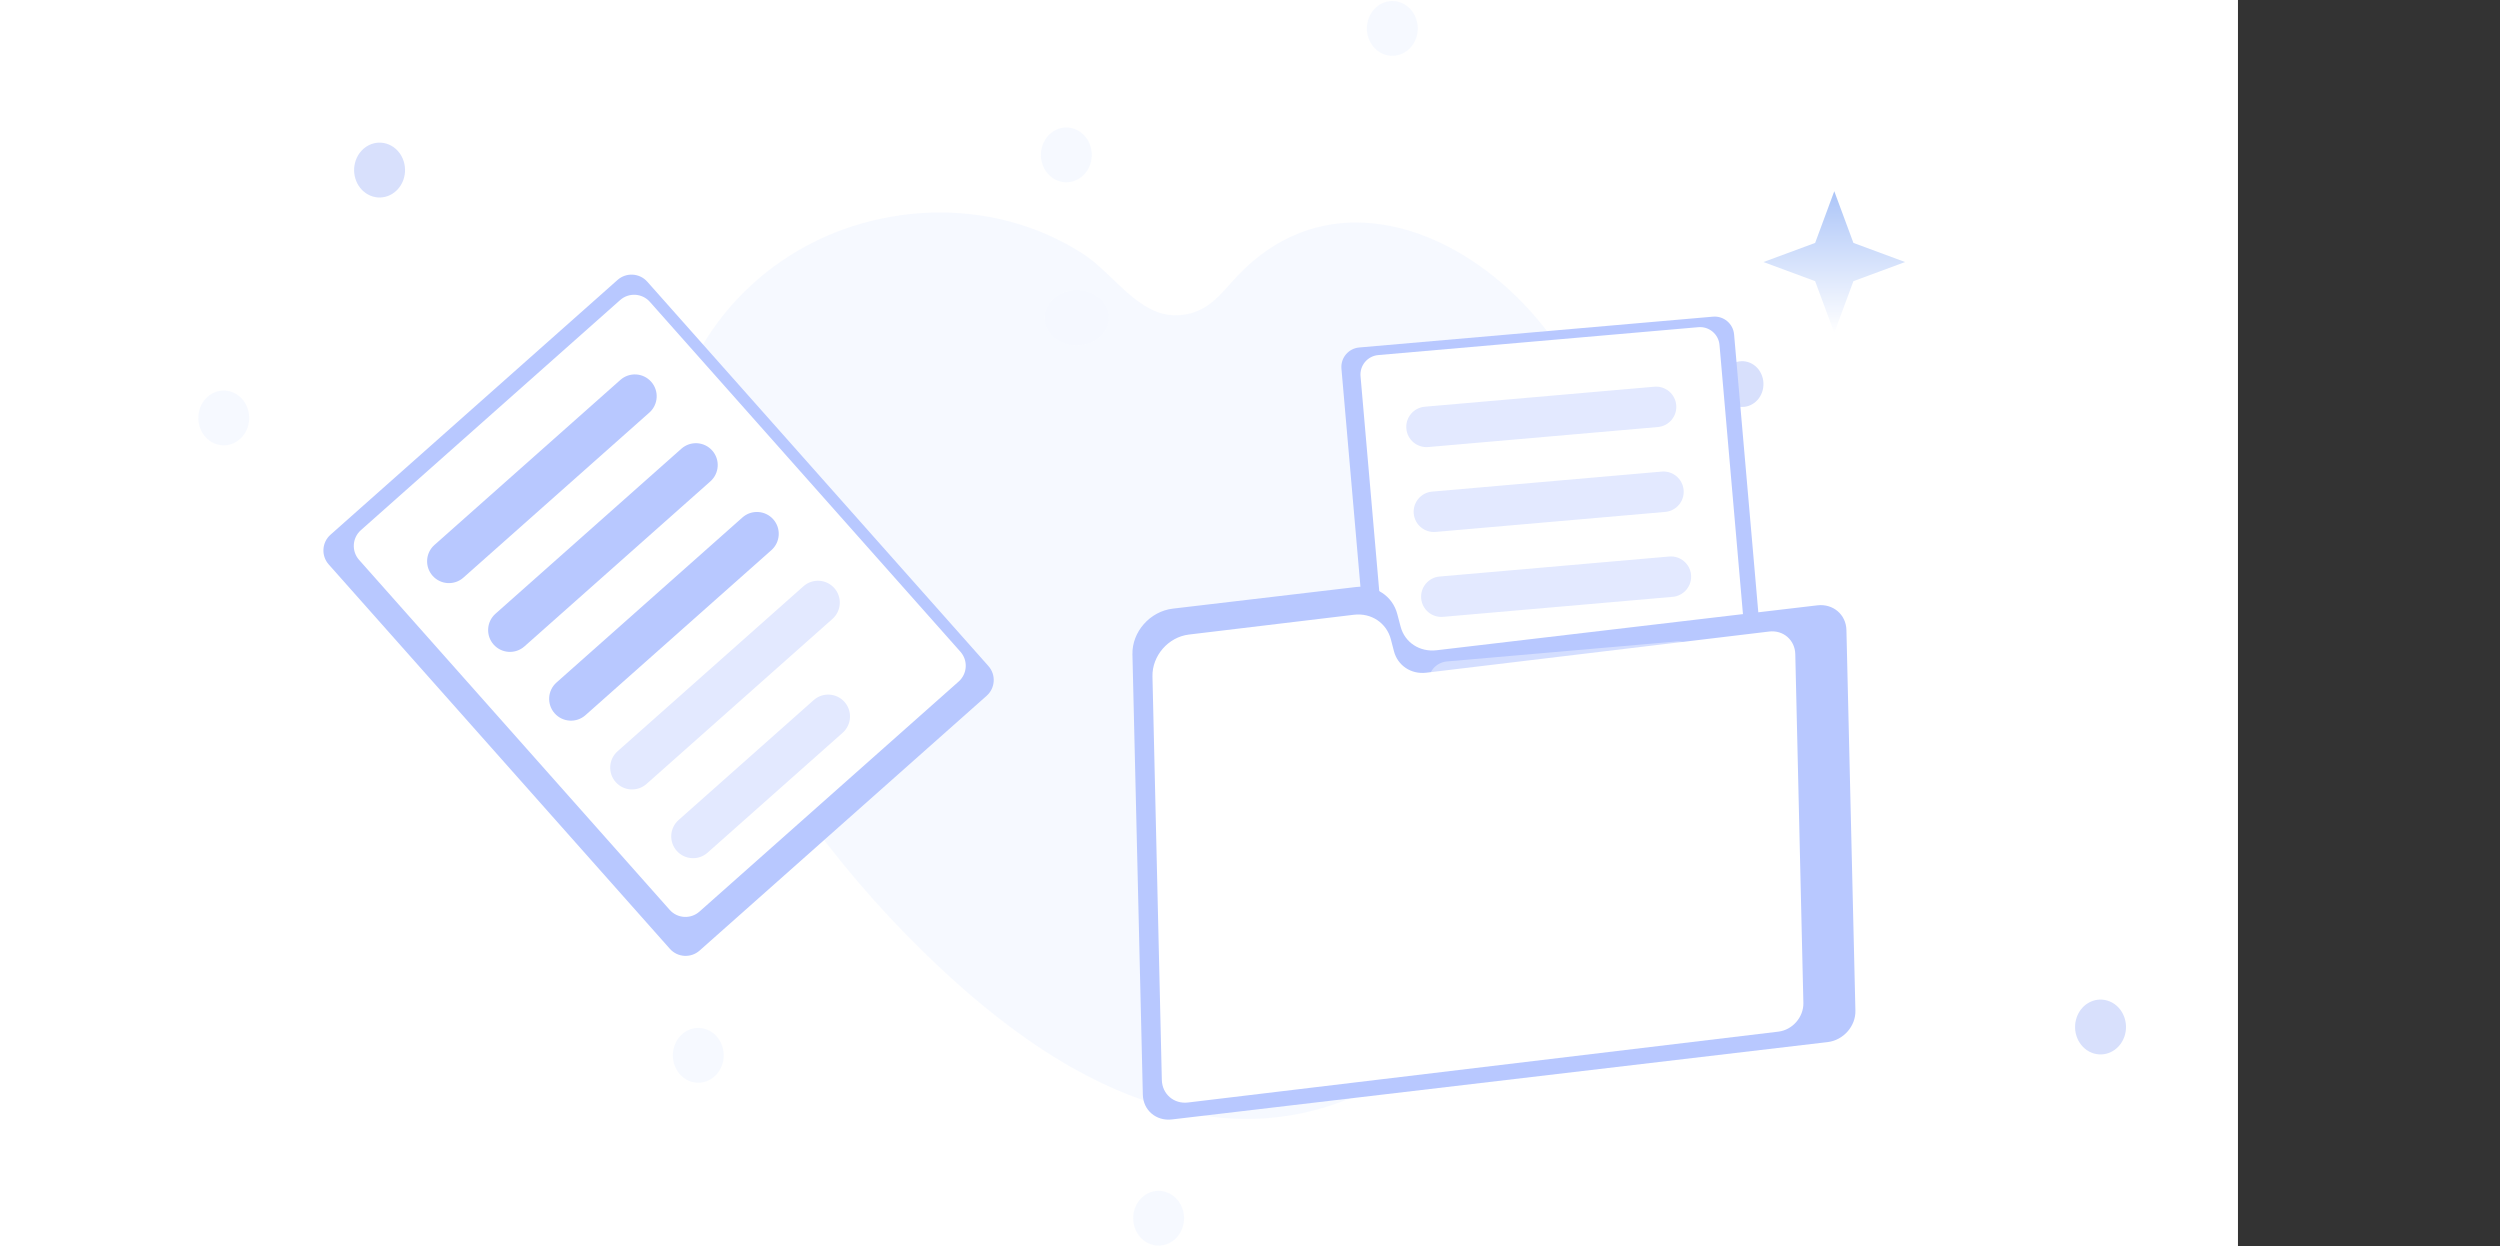
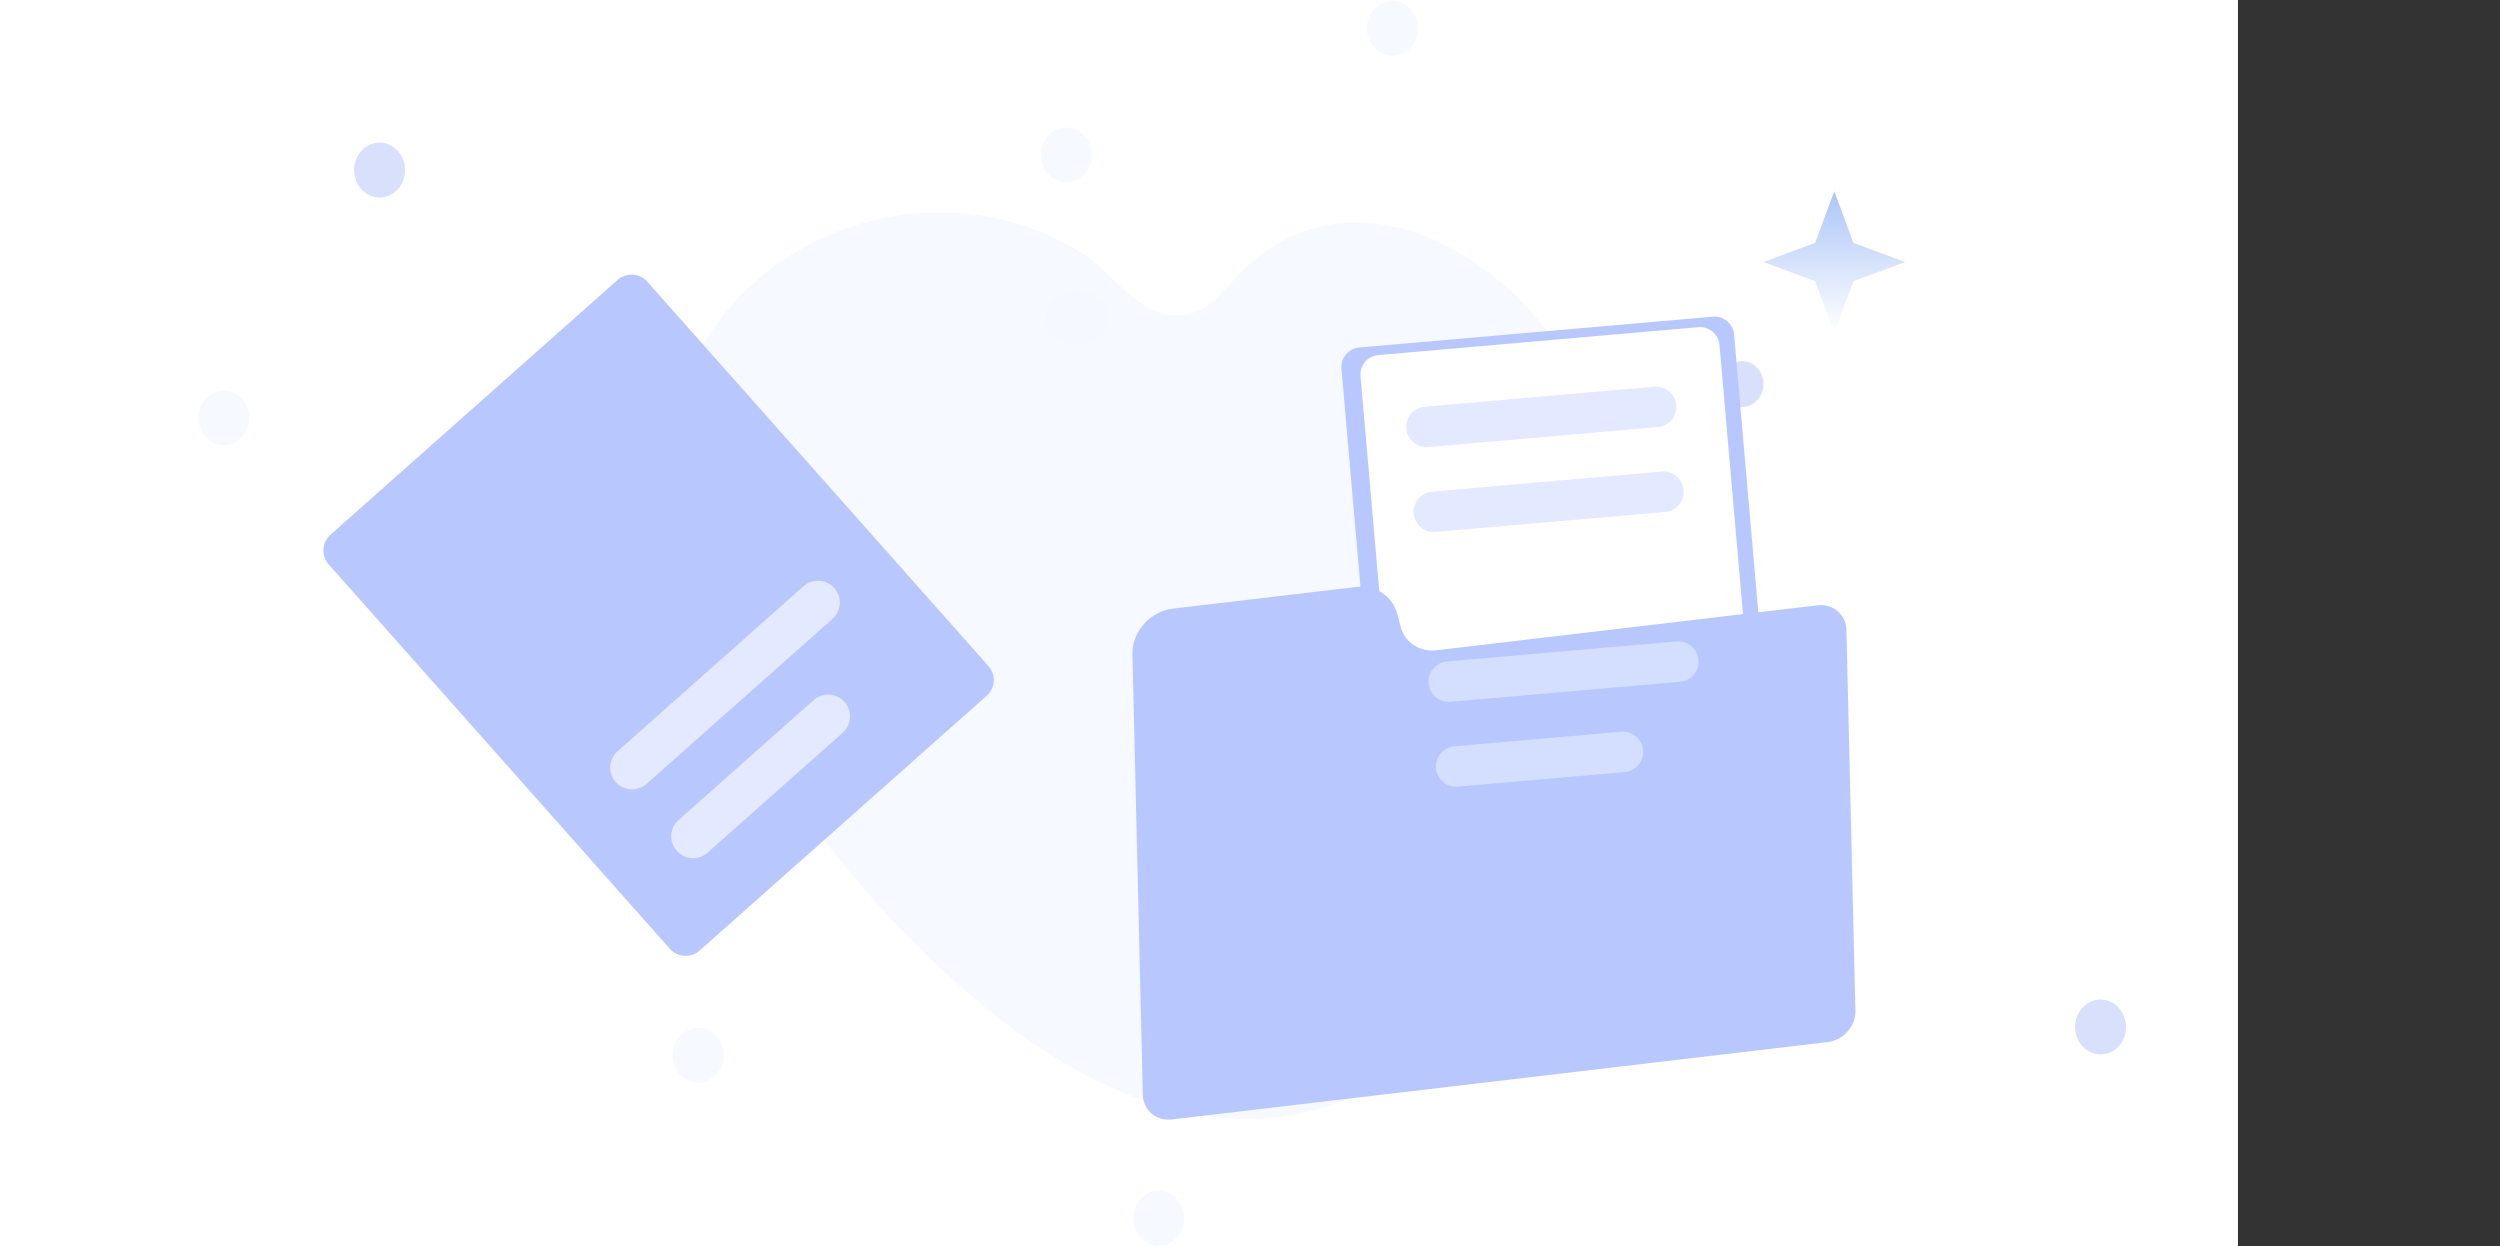
<svg xmlns="http://www.w3.org/2000/svg" width="353" height="176" viewBox="0 0 353 176" fill="none">
  <rect x="0" y="0" width="353" height="176" fill="#333333" stroke="none" />
  <rect width="316" height="176" fill="white" />
  <g opacity="0.16">
    <path d="M156.253 46.27C155.353 48.265 152.739 49.256 150.414 48.485C148.089 47.713 146.933 45.471 147.833 43.476C148.732 41.481 151.346 40.49 153.671 41.262C155.997 42.034 157.152 44.276 156.253 46.27Z" fill="#6597FF" fill-opacity="0.13" />
    <path d="M201.823 148.141C208.776 142.08 214.515 132.849 216.164 123.249C217.875 113.289 216.253 103.378 219.708 93.526C221.685 87.892 224.817 82.733 226.215 76.902C232.822 49.349 196.245 16.379 174.792 38.879C173.321 40.422 172.009 42.196 170.239 43.313C168.032 44.705 165.213 44.9 162.86 43.824C159.066 42.088 156.362 38.03 152.792 35.754C149.559 33.694 146.053 32.183 142.405 31.23C135.164 29.339 127.437 29.662 120.31 31.965C106.074 36.565 95.04 49.278 94.052 65.632C93.468 75.31 96.749 84.787 100.859 93.412C108.719 109.911 119.791 124.541 132.778 136.699C143.271 146.523 155.468 154.962 169.177 157.397C181.297 159.55 193.022 155.814 201.823 148.141Z" fill="#6597FF" fill-opacity="0.35" />
    <path d="M153.922 23.27C153.206 25.265 151.124 26.256 149.272 25.485C147.42 24.713 146.499 22.471 147.216 20.476C147.932 18.482 150.014 17.49 151.866 18.262C153.719 19.034 154.639 21.276 153.922 23.27Z" fill="#6597FF" fill-opacity="0.35" />
    <path d="M101.95 150.411C101.233 152.406 99.151 153.397 97.299 152.625C95.447 151.854 94.527 149.611 95.243 147.617C95.96 145.622 98.042 144.631 99.894 145.402C101.746 146.174 102.666 148.417 101.95 150.411Z" fill="#6597FF" fill-opacity="0.35" />
    <path d="M34.95 60.411C34.233 62.406 32.151 63.397 30.299 62.625C28.447 61.854 27.527 59.611 28.243 57.617C28.96 55.622 31.042 54.631 32.894 55.403C34.746 56.174 35.666 58.417 34.95 60.411Z" fill="#6597FF" fill-opacity="0.35" />
    <path d="M299.95 146.411C299.233 148.406 297.151 149.397 295.299 148.625C293.447 147.854 292.527 145.611 293.243 143.617C293.96 141.622 296.042 140.631 297.894 141.402C299.746 142.174 300.666 144.417 299.95 146.411Z" fill="#0439EF" />
    <path d="M248.797 55.396C248.2 57.06 246.463 57.887 244.918 57.243C243.373 56.6 242.605 54.729 243.203 53.065C243.8 51.402 245.537 50.575 247.082 51.218C248.627 51.862 249.395 53.733 248.797 55.396Z" fill="#0439EF" />
    <path d="M56.95 25.411C56.233 27.406 54.151 28.397 52.299 27.625C50.447 26.854 49.527 24.611 50.243 22.617C50.96 20.622 53.042 19.631 54.894 20.402C56.746 21.174 57.666 23.417 56.95 25.411Z" fill="#0439EF" />
    <path d="M199.95 5.411C199.233 7.406 197.151 8.397 195.299 7.625C193.447 6.854 192.527 4.611 193.243 2.617C193.96 0.622 196.042 -0.369 197.894 0.402C199.746 1.174 200.666 3.417 199.95 5.411Z" fill="#6597FF" fill-opacity="0.35" />
    <path d="M166.95 173.411C166.233 175.406 164.151 176.397 162.299 175.625C160.447 174.854 159.527 172.611 160.243 170.617C160.96 168.622 163.042 167.631 164.894 168.402C166.746 169.174 167.666 171.417 166.95 173.411Z" fill="#6597FF" fill-opacity="0.35" />
  </g>
  <path d="M87.198 39.527L46.666 75.502C45.438 76.592 45.325 78.473 46.416 79.701L94.584 133.97C95.674 135.199 97.554 135.311 98.783 134.22L139.315 98.245C140.544 97.154 140.656 95.274 139.565 94.046L91.398 39.777C90.307 38.548 88.427 38.436 87.198 39.527Z" fill="#B8C8FF" />
-   <path d="M87.561 42.371L50.955 74.861C49.727 75.952 49.615 77.832 50.705 79.061L94.559 128.47C95.65 129.699 97.53 129.811 98.759 128.72L135.365 96.23C136.593 95.139 136.705 93.259 135.615 92.03L91.76 42.621C90.67 41.392 88.79 41.281 87.561 42.371Z" fill="white" />
  <path d="M91.689 58.256L65.434 81.559C64.162 82.689 62.213 82.574 61.083 81.3C59.953 80.027 60.069 78.079 61.342 76.949L87.597 53.645C88.87 52.515 90.818 52.631 91.948 53.905C93.078 55.179 92.962 57.126 91.689 58.256Z" fill="#B8C8FF" />
  <path d="M100.307 67.968L74.052 91.271C72.779 92.401 70.831 92.285 69.701 91.012C68.571 89.739 68.686 87.791 69.96 86.66L96.214 63.356C97.487 62.226 99.435 62.342 100.565 63.616C101.696 64.889 101.58 66.837 100.307 67.968Z" fill="#B8C8FF" />
  <path d="M108.923 77.678L82.669 100.981C81.396 102.111 79.448 101.996 78.317 100.722C77.187 99.448 77.303 97.501 78.577 96.371L104.831 73.067C106.104 71.937 108.052 72.053 109.183 73.326C110.313 74.599 110.196 76.548 108.923 77.678Z" fill="#B8C8FF" />
  <path d="M117.544 87.389L91.29 110.692C90.016 111.823 88.069 111.707 86.938 110.433C85.808 109.16 85.924 107.212 87.198 106.081L113.452 82.778C114.725 81.648 116.673 81.764 117.804 83.037C118.933 84.311 118.817 86.259 117.544 87.389Z" fill="#E3E9FF" />
  <path d="M118.985 103.465L99.906 120.399C98.634 121.529 96.685 121.413 95.555 120.14C94.425 118.867 94.541 116.919 95.814 115.788L114.893 98.854C116.166 97.724 118.114 97.84 119.244 99.113C120.374 100.386 120.258 102.335 118.985 103.465Z" fill="#E3E9FF" />
  <path d="M259 27L261.701 34.299L269 37L261.701 39.701L259 47L256.299 39.701L249 37L256.299 34.299L259 27Z" fill="url(#paint0_linear_4822_53459)" />
  <path d="M241.867 44.713L191.919 49.065C190.402 49.197 189.279 50.535 189.411 52.052L195.342 120.121C195.474 121.638 196.811 122.761 198.328 122.628L248.277 118.276C249.794 118.144 250.916 116.807 250.784 115.29L244.853 47.221C244.721 45.704 243.384 44.581 241.867 44.713Z" fill="#B8C8FF" />
  <path d="M239.808 46.198L194.614 50.136C193.097 50.268 191.974 51.605 192.107 53.122L198.037 121.191C198.17 122.708 199.507 123.831 201.024 123.699L246.217 119.761C247.734 119.629 248.857 118.292 248.725 116.775L242.794 48.705C242.662 47.188 241.325 46.066 239.808 46.198Z" fill="white" />
  <path d="M197.768 88.488L197.293 86.69C196.621 84.142 194.214 82.564 191.491 82.885L165.61 85.938C162.381 86.318 159.825 89.211 159.9 92.399L161.369 154.58C161.42 156.766 163.257 158.326 165.471 158.065L258.069 147.142C260.283 146.881 262.036 144.897 261.984 142.711L260.715 88.958C260.664 86.772 258.827 85.212 256.613 85.473L202.842 91.816C200.461 92.097 198.356 90.716 197.768 88.488Z" fill="#B8C8FF" />
-   <path d="M196.821 91.936L196.394 90.289C195.788 87.955 193.622 86.509 191.17 86.803L167.868 89.6C164.962 89.949 162.66 92.599 162.728 95.519L164.05 152.481C164.097 154.483 165.75 155.912 167.744 155.673L251.112 145.667C253.105 145.428 254.684 143.61 254.637 141.608L253.494 92.366C253.448 90.364 251.794 88.935 249.801 89.174L201.39 94.985C199.246 95.242 197.351 93.978 196.821 91.936Z" fill="white" />
  <g opacity="0.4">
    <path d="M234.086 60.297L201.671 63.122C200.1 63.259 198.714 62.096 198.577 60.523C198.44 58.952 199.603 57.566 201.176 57.429L233.59 54.605C235.162 54.468 236.547 55.631 236.684 57.203C236.821 58.776 235.658 60.16 234.086 60.297Z" fill="#B8C8FF" />
    <path d="M235.129 72.282L202.714 75.107C201.143 75.244 199.757 74.081 199.62 72.509C199.483 70.937 200.646 69.552 202.219 69.415L234.633 66.589C236.205 66.452 237.59 67.615 237.727 69.188C237.865 70.76 236.702 72.145 235.129 72.282Z" fill="#B8C8FF" />
-     <path d="M236.18 84.274L203.765 87.098C202.194 87.236 200.808 86.073 200.671 84.5C200.534 82.928 201.697 81.543 203.27 81.406L235.684 78.581C237.256 78.444 238.641 79.607 238.778 81.18C238.915 82.751 237.751 84.137 236.18 84.274Z" fill="#B8C8FF" />
    <path d="M237.223 96.266L204.808 99.091C203.236 99.228 201.851 98.065 201.714 96.492C201.577 94.921 202.74 93.535 204.312 93.398L236.727 90.573C238.299 90.436 239.684 91.599 239.821 93.172C239.957 94.743 238.794 96.129 237.223 96.266Z" fill="white" />
    <path d="M229.406 109.016L205.851 111.069C204.28 111.206 202.894 110.043 202.757 108.47C202.62 106.899 203.783 105.513 205.355 105.376L228.911 103.323C230.482 103.186 231.868 104.349 232.005 105.922C232.141 107.493 230.978 108.879 229.406 109.016Z" fill="white" />
  </g>
  <defs>
    <linearGradient id="paint0_linear_4822_53459" x1="259" y1="27" x2="259" y2="47" gradientUnits="userSpaceOnUse">
      <stop stop-color="#ACC5F8" />
      <stop offset="1" stop-color="white" />
    </linearGradient>
  </defs>
</svg>